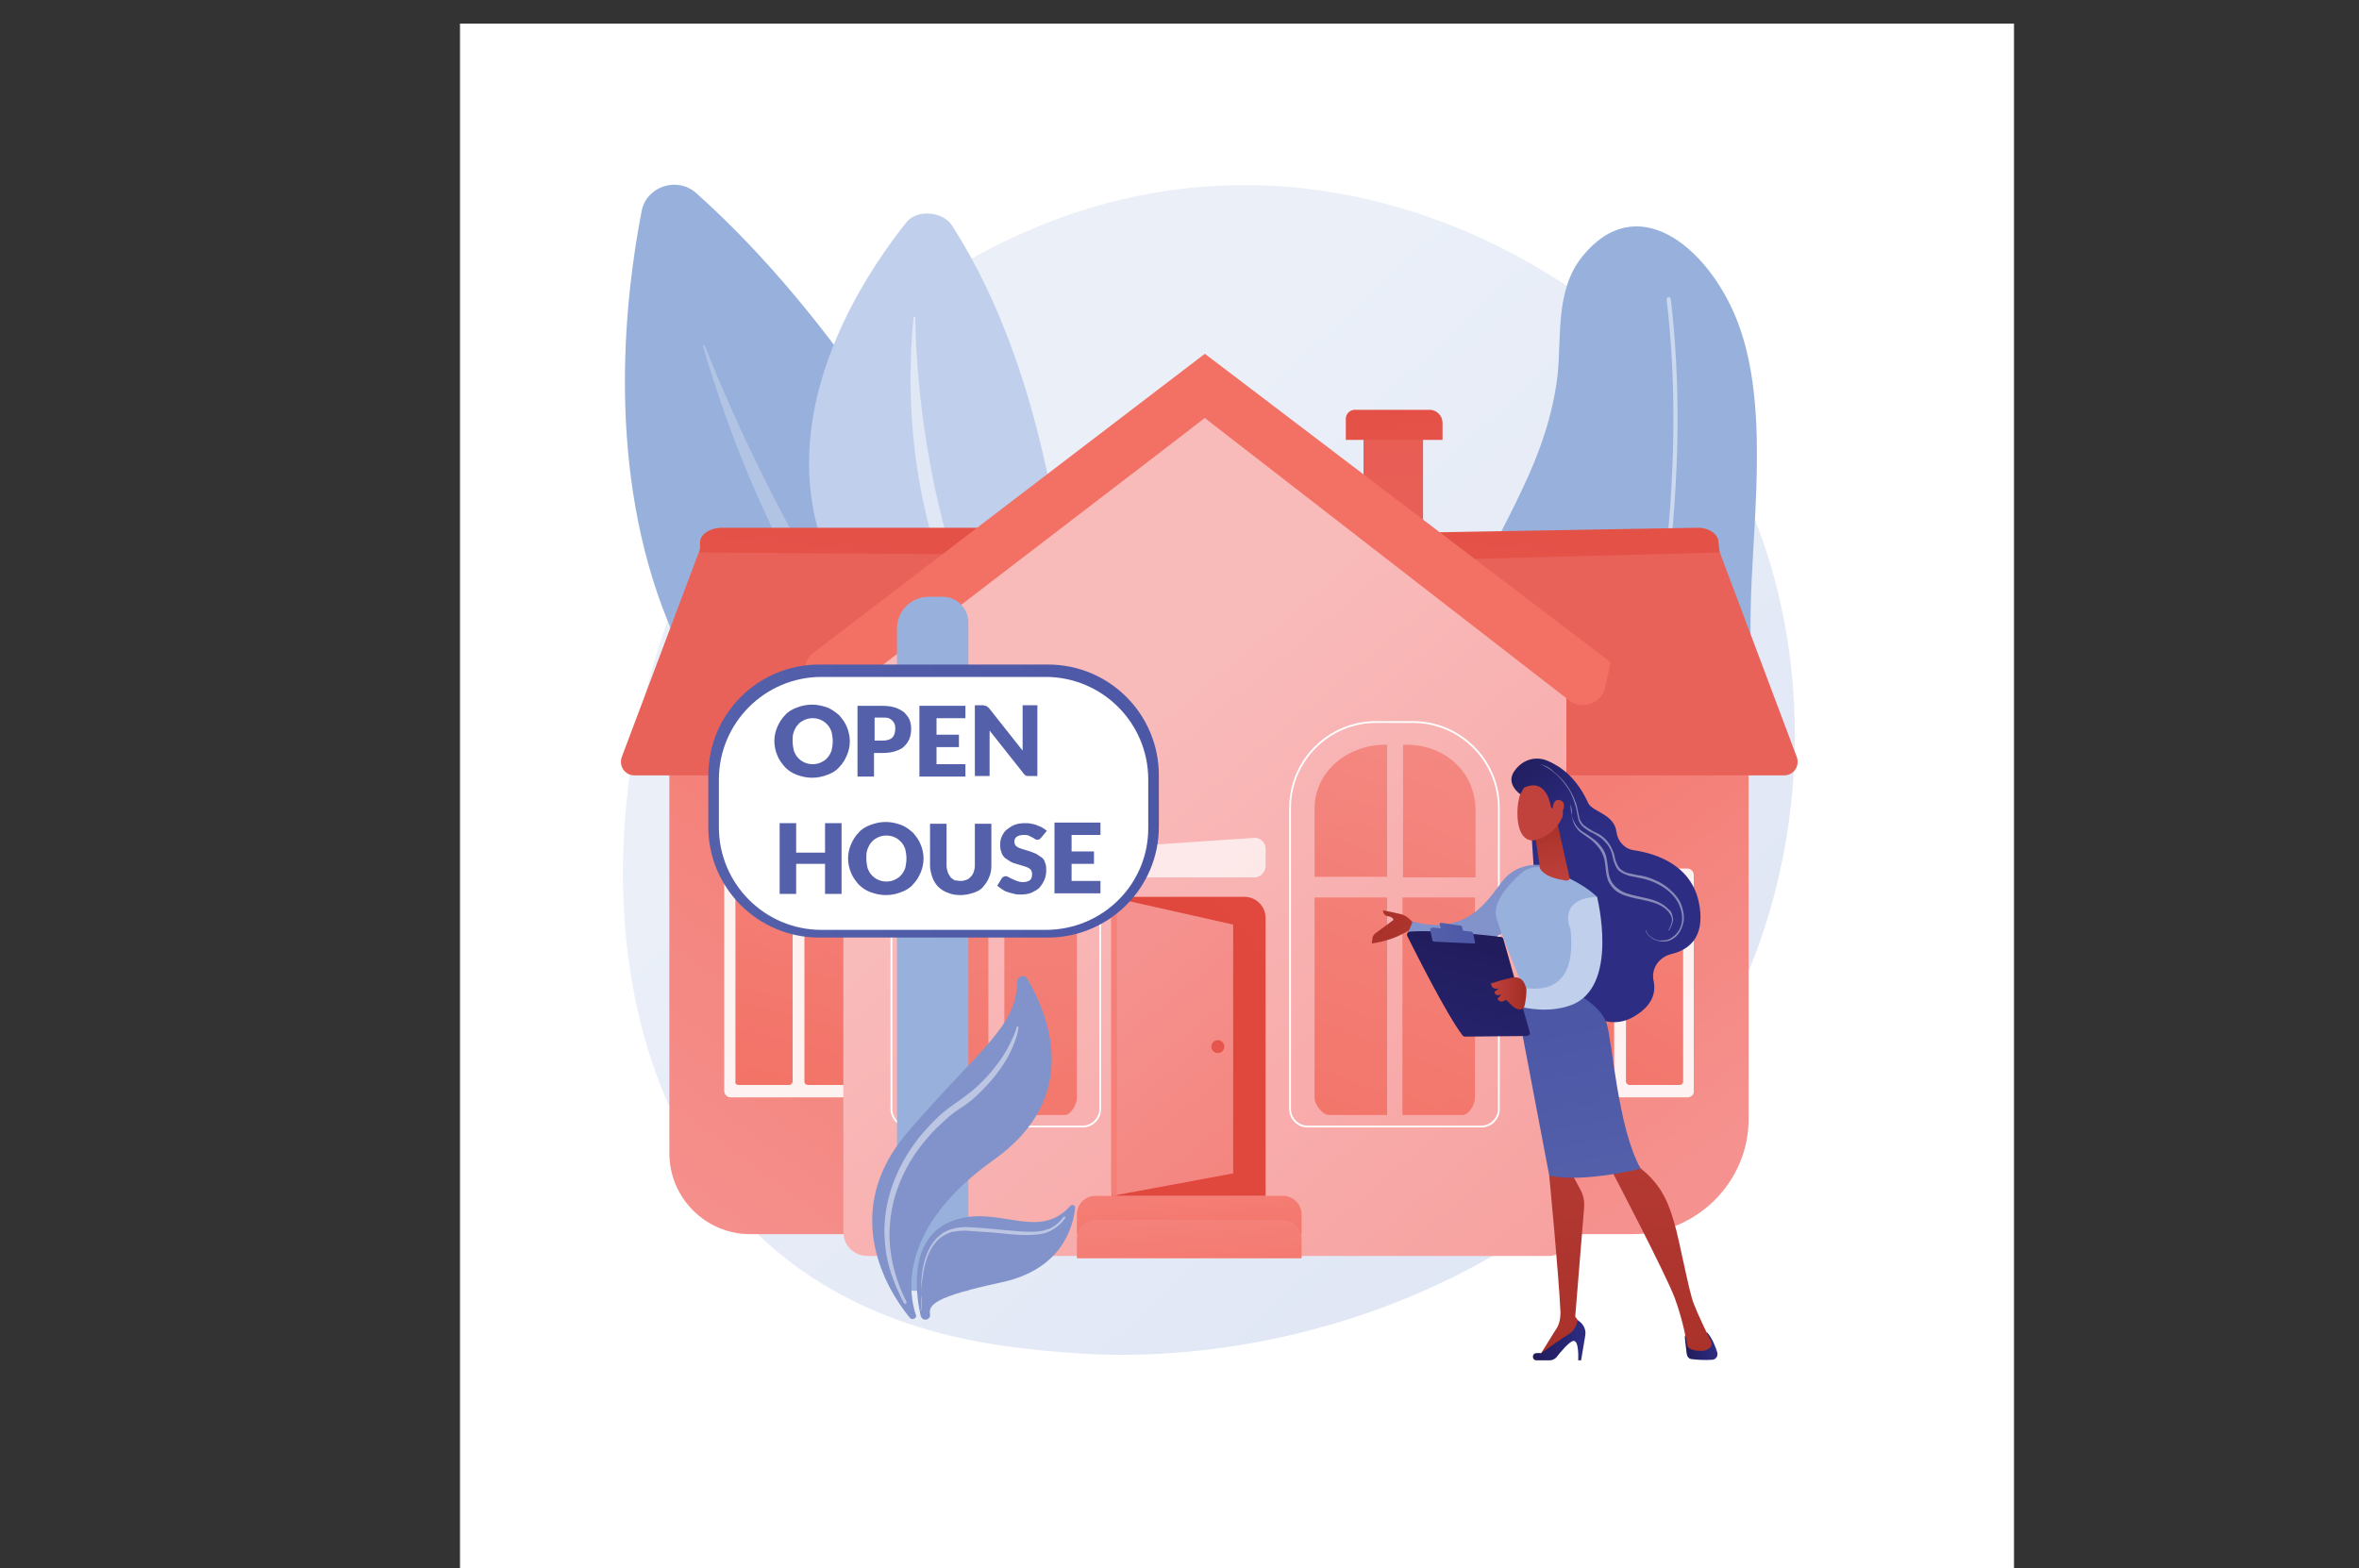
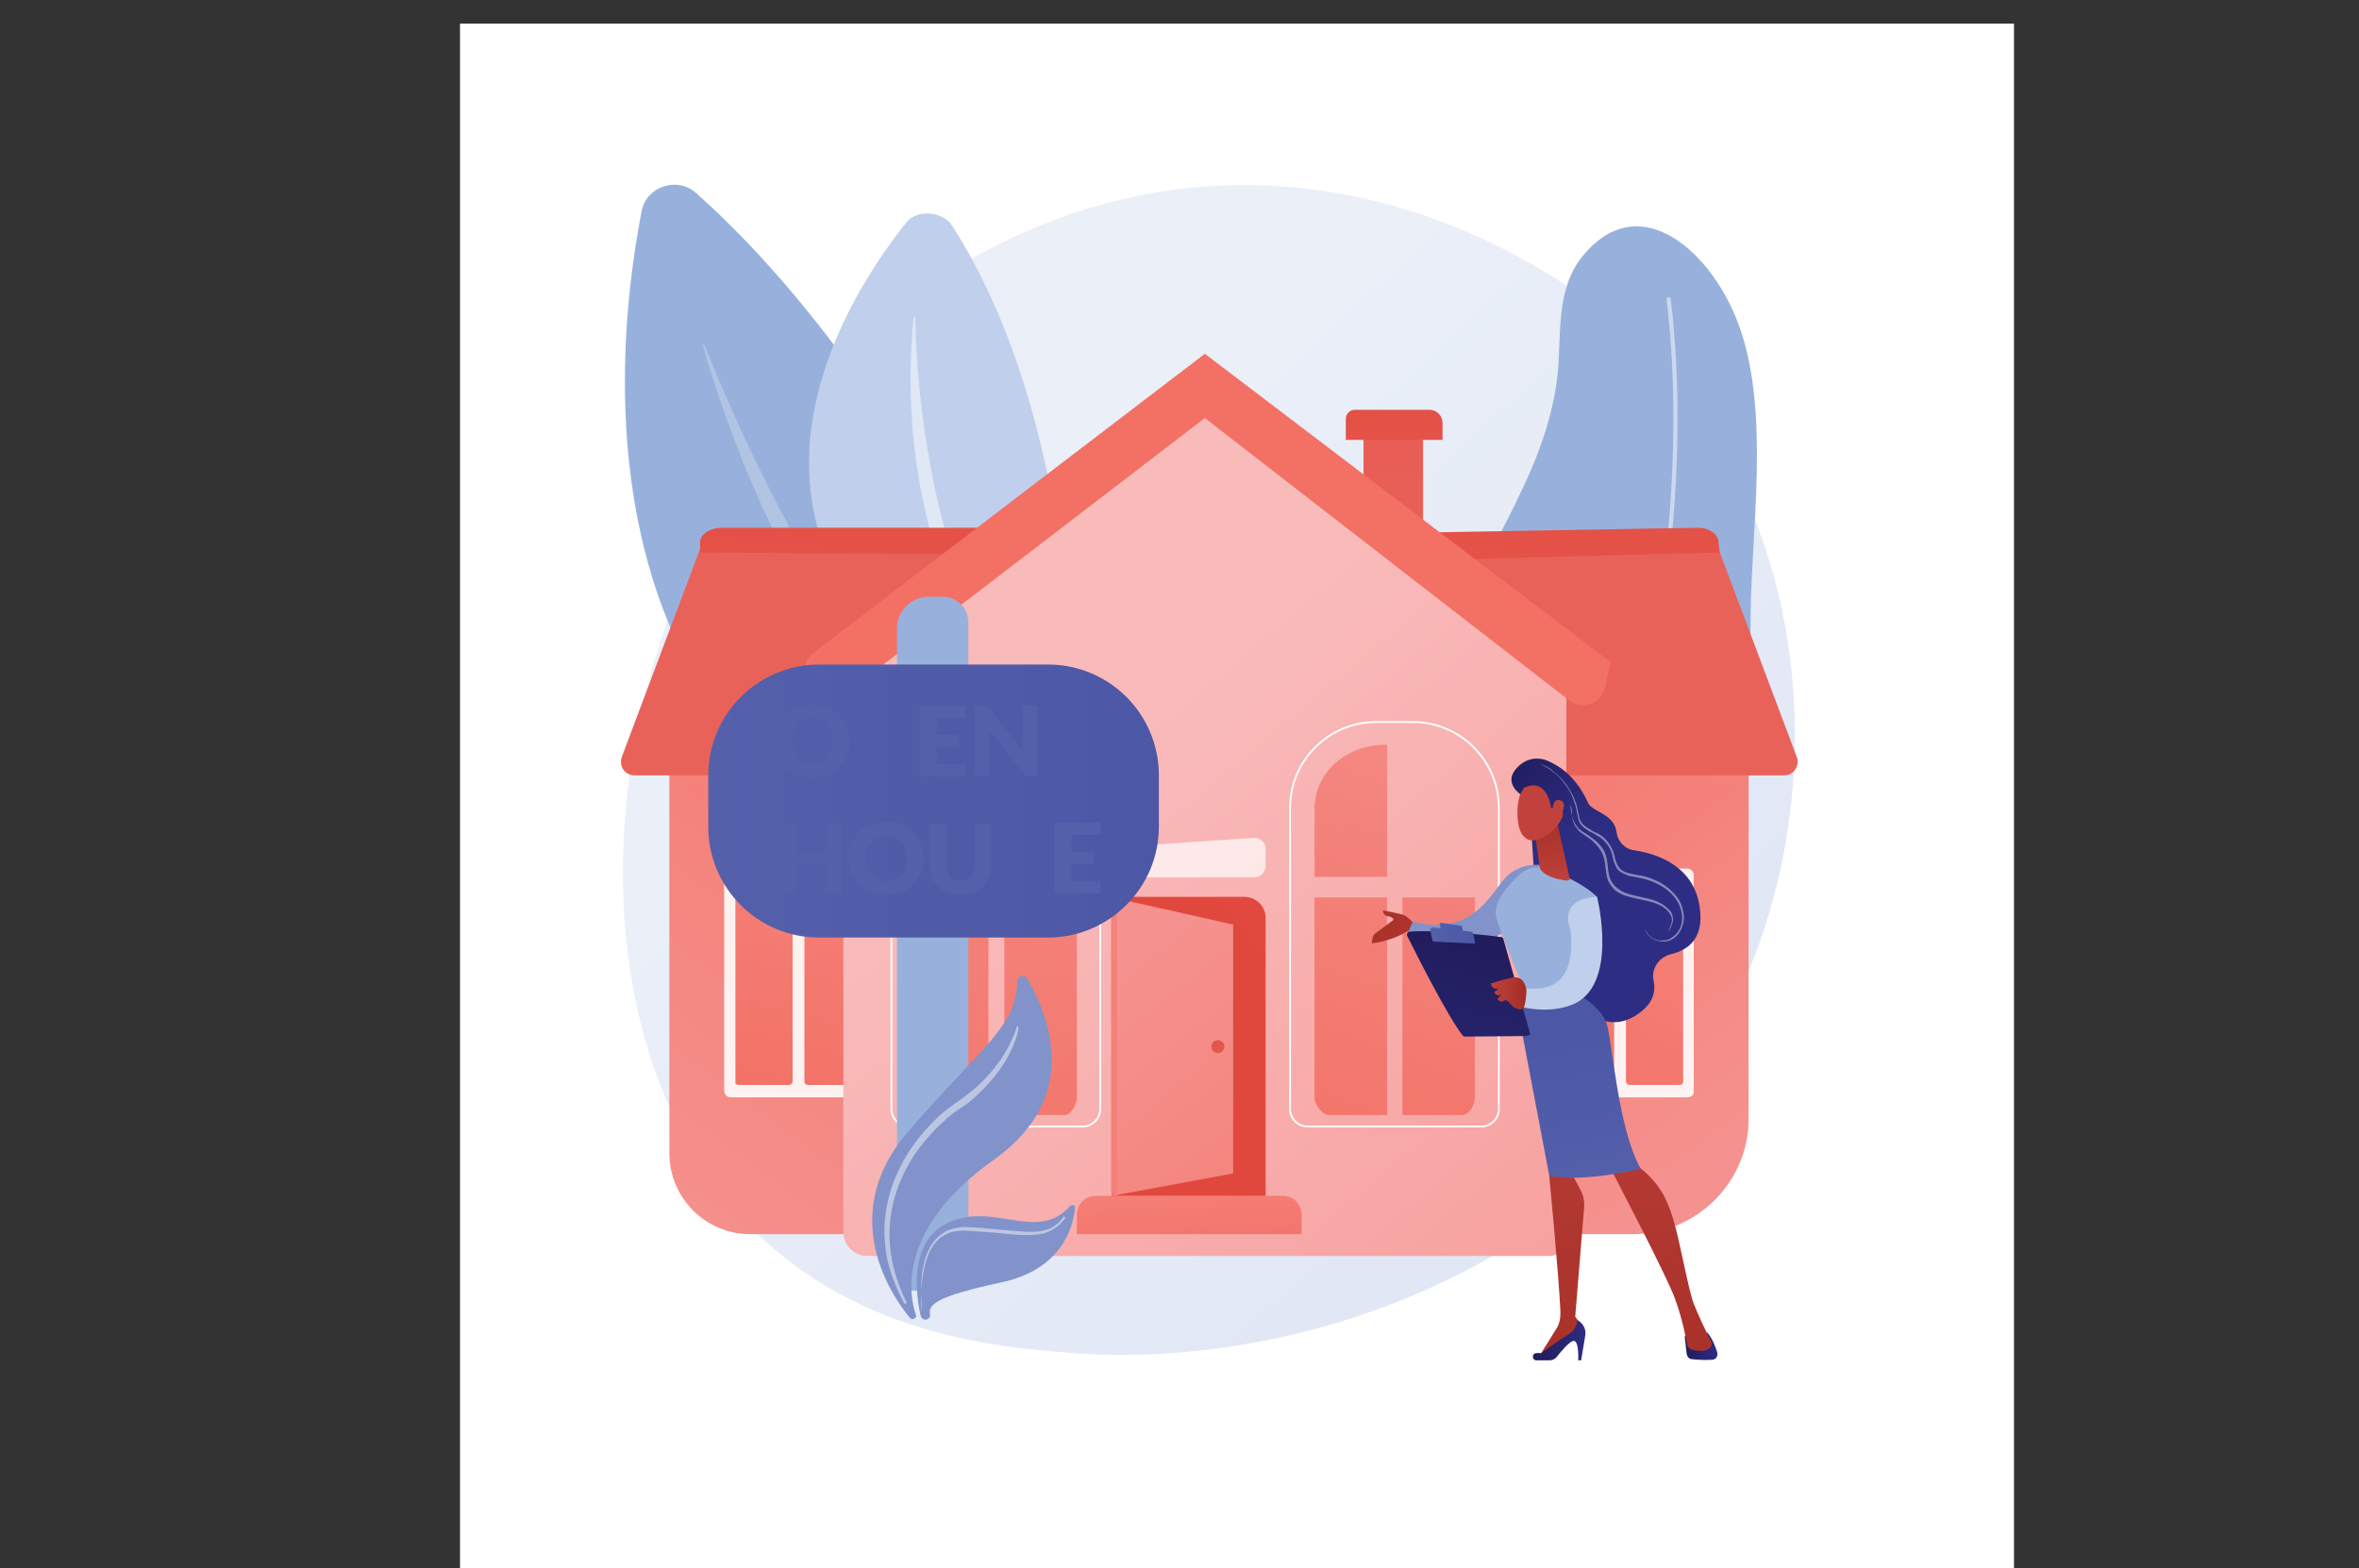
<svg xmlns="http://www.w3.org/2000/svg" version="1.1" id="Calque_1" x="0px" y="0px" viewBox="0 0 400 266" style="enable-background:new 0 0 400 266;" xml:space="preserve">
  <rect x="0" y="0" width="400" height="266" fill="#333333" stroke="none" />
  <style type="text/css">
	.st0{fill:#FFFFFF;}
	.st1{fill:url(#SVGID_1_);}
	.st2{fill:#98B1DC;}
	.st3{opacity:0.5;fill:#FFFFFF;}
	.st4{opacity:0.24;fill:#FFFFFF;}
	.st5{fill:#C0CFEB;}
	.st6{fill:url(#SVGID_00000057849565089512199870000003627243375369163190_);}
	.st7{fill:url(#SVGID_00000051379722139953451060000004633332016384715666_);}
	.st8{fill:url(#SVGID_00000047024784863761589100000008311954251762323848_);}
	.st9{opacity:0.89;}
	.st10{fill:url(#SVGID_00000111160520390464614890000002109020986717126542_);}
	.st11{fill:url(#SVGID_00000041292533621946088230000017928311701301687455_);}
	.st12{fill:url(#SVGID_00000156559726595202296190000005110407983315759027_);}
	.st13{fill:url(#SVGID_00000083785723659302129980000003588088264083369354_);}
	.st14{fill:url(#SVGID_00000086693543971320165560000015637281537995767197_);}
	.st15{fill:url(#SVGID_00000160890690829779546030000000204498339257274262_);}
	.st16{fill:url(#SVGID_00000068645992046941757790000005323839333878419891_);}
	.st17{fill:url(#SVGID_00000183217749455330258080000005985161163549078406_);}
	.st18{fill:url(#SVGID_00000055670085614857934290000001428026687518188187_);}
	.st19{fill:url(#SVGID_00000121963584959816418510000012316938358806085309_);}
	.st20{fill:url(#SVGID_00000000192294449845042850000017669208583553012671_);}
	.st21{opacity:0.7;fill:#FFFFFF;}
	.st22{opacity:0.9;fill:url(#SVGID_00000029013994139944690440000007802599744263448721_);}
	.st23{opacity:0.9;fill:url(#SVGID_00000107551737832254674590000012454761599815210649_);}
	.st24{opacity:0.9;fill:url(#SVGID_00000066500197380088200070000002832807599929103016_);}
	.st25{opacity:0.9;fill:url(#SVGID_00000160151419983488620400000006091085918109360796_);}
	.st26{opacity:0.9;fill:url(#SVGID_00000001649266335827887740000002956828631168546182_);}
	.st27{opacity:0.9;fill:url(#SVGID_00000127037738917553207300000014539111674626583463_);}
	.st28{opacity:0.9;fill:url(#SVGID_00000057109198674830002530000002774182764123448510_);}
	.st29{opacity:0.9;fill:url(#SVGID_00000144336231158258018920000000711869926972928672_);}
	.st30{fill:url(#SVGID_00000011003976389283072680000003289375942585556102_);}
	.st31{fill:url(#SVGID_00000036233587577328345110000005115533033284971166_);}
	.st32{fill:url(#SVGID_00000033370632979510578910000017341273039885719962_);}
	.st33{fill:url(#SVGID_00000079487303866186581400000015484059463340749188_);}
	.st34{fill:url(#SVGID_00000034077907651777456900000011140036654204699067_);}
	.st35{fill:url(#SVGID_00000035510679192401138450000006825291312844278955_);}
	.st36{fill:url(#SVGID_00000094609369229322422990000015712863625931547071_);}
	.st37{fill:#8193CA;}
	.st38{opacity:0.47;fill:#FFFFFF;}
	.st39{fill:url(#SVGID_00000088107156575594479670000006444936287833028253_);}
	.st40{fill:url(#SVGID_00000037659805661977598100000013272349028039585172_);}
	.st41{fill:url(#SVGID_00000023994292777207780860000008511376022960943038_);}
	.st42{fill:url(#SVGID_00000013903556398060225490000008026769598608058548_);}
	.st43{fill:url(#SVGID_00000019650876519374772670000009996049653437010832_);}
	.st44{fill:url(#SVGID_00000023986377916703326750000015010499083218932155_);}
	.st45{fill:url(#SVGID_00000183953066752097257580000005916815280978725766_);}
	.st46{fill:url(#SVGID_00000029039162931408275230000006150162022053858982_);}
	.st47{fill:url(#SVGID_00000129171626140913936870000007985259449457342633_);}
	.st48{fill:url(#SVGID_00000034788238315529275020000017318219810373777295_);}
	.st49{fill:url(#SVGID_00000142151479933558097320000014458453671629483163_);}
	.st50{fill:url(#SVGID_00000064346962567477043070000016661726089881608363_);}
	.st51{fill:url(#SVGID_00000047782339919188011120000010476558245250101418_);}
	.st52{fill:url(#SVGID_00000013883449472074188970000004217603245334077341_);}
	.st53{fill:url(#SVGID_00000096027079986400423090000013383064793044195766_);}
	.st54{fill:url(#SVGID_00000173153746017918781720000017548792278890142645_);}
	.st55{fill:url(#SVGID_00000147905386912524650680000000831245250291792045_);}
	.st56{fill:url(#SVGID_00000173131082035882493030000007083769729925924787_);}
	.st57{fill:url(#SVGID_00000048480554534266531890000012912779699029653438_);}
	.st58{fill:url(#SVGID_00000017497323163988283550000003074694386693228955_);}
	.st59{opacity:0.44;fill:#FFFFFF;}
	.st60{fill:url(#SVGID_00000119101100577448882570000009509035403501209232_);}
	.st61{fill:url(#SVGID_00000000918794935824431190000006063441383229492901_);}
	.st62{fill:url(#SVGID_00000060718236677980237870000005270113005643246733_);}
	.st63{fill:url(#SVGID_00000103950186776249158190000000011493633729588621_);}
</style>
  <g>
    <g>
      <rect x="78" y="4" class="st0" width="263.5" height="263.5" />
    </g>
  </g>
  <g>
    <linearGradient id="SVGID_1_" gradientUnits="userSpaceOnUse" x1="316.164" y1="255.823" x2="170.042" y2="98.104">
      <stop offset="0" style="stop-color:#DBE2F3" />
      <stop offset="1" style="stop-color:#EAEFF8" />
    </linearGradient>
    <path class="st1" d="M296,165.9c-20.1,46.8-73.3,66.9-114.9,63.5c-11.4-0.9-34.2-2.8-52.1-19.6c-34.3-32.3-29-99.7,3.8-139.5   c4.2-5.1,33.5-39.4,79.1-38.9c33.4,0.3,56.8,19.1,59.7,21.4c3.6,3,11.5,10,18.7,21.1C307.1,100.1,308.6,136.6,296,165.9z" />
    <g>
      <g>
        <path class="st2" d="M243.6,118.4c1.4-12,9.2-24,14.6-35.6c2.9-6.1,5.1-12.4,5.9-19.1c0.7-6.7-0.4-14.5,4.2-20.2     c9.2-11.4,20.9-1.8,25.9,10c5.8,13.7,3.2,32.8,2.7,47.9c-0.3,9.1,0.4,18.7-1,27.7c-2.2,14.9-8.2,24.1-17,29     c-8.4,4.7-18.9,3.3-25.7-3.5C246.8,148.6,241.3,137.7,243.6,118.4z" />
        <path class="st3" d="M259.7,179.9c0.1,0,0.2-0.1,0.2-0.2c2.7-5.7,9.1-21.7,14.5-41c3.9-14.2,6.7-28.1,8.4-41.4     c2-16.6,2.2-32.3,0.5-46.6c0-0.2-0.2-0.3-0.4-0.3c-0.2,0-0.3,0.2-0.3,0.4c1.7,14.2,1.5,29.9-0.5,46.5     c-1.6,13.3-4.4,27.2-8.4,41.3c-5.3,19.3-11.8,35.2-14.4,40.9c-0.1,0.2,0,0.4,0.2,0.4C259.6,179.9,259.6,179.9,259.7,179.9z" />
      </g>
    </g>
    <g>
      <g>
        <path class="st2" d="M192.8,157.1c0,0-27.8-82.5-74.8-124.4c-3.2-2.8-8.4-1.1-9.2,3.1C103.4,63.5,95.5,146.7,192.8,157.1z" />
        <path class="st4" d="M183.6,152.5c0.2,0.2,0,0.5-0.3,0.4c-9.4-5.5-46.3-33.3-64.1-94.2c-0.1-0.2,0.2-0.3,0.3-0.1     C125,72.6,147,124,183.6,152.5z" />
      </g>
      <g>
        <path class="st5" d="M182.1,130.1c0,0,2.6-55.6-20.7-91.9c-1.6-2.4-6-2.7-7.7-0.5C141.7,52.7,112.2,99.9,182.1,130.1z" />
        <path class="st3" d="M176.5,125.1c0.1,0.2-0.2,0.3-0.3,0.2c-5.5-5.5-25.2-31.1-21.3-71.5c0-0.1,0.3-0.1,0.3,0     C155.3,63.4,157.2,99.2,176.5,125.1z" />
      </g>
    </g>
    <g>
      <g>
        <linearGradient id="SVGID_00000168816578703373717640000005950254187555805569_" gradientUnits="userSpaceOnUse" x1="294.479" y1="194.568" x2="231.943" y2="107.244">
          <stop offset="0" style="stop-color:#F5928F" />
          <stop offset="1" style="stop-color:#F37064" />
        </linearGradient>
        <path style="fill:url(#SVGID_00000168816578703373717640000005950254187555805569_);" d="M276.8,209.3h-24.4v-85.1h44.1v65.4     C296.6,200.4,287.7,209.3,276.8,209.3z" />
        <linearGradient id="SVGID_00000110459461665920919060000016508500513662291886_" gradientUnits="userSpaceOnUse" x1="360.227" y1="44.489" x2="327.465" y2="69.691">
          <stop offset="0" style="stop-color:#E1483D" />
          <stop offset="1" style="stop-color:#E9625A" />
        </linearGradient>
        <path style="fill:url(#SVGID_00000110459461665920919060000016508500513662291886_);" d="M302.5,131.5h-52.1l-9.5-38.4h50.5     l13.2,35.1C305.3,129.8,304.2,131.5,302.5,131.5z" />
        <linearGradient id="SVGID_00000066474552093487766240000002330103213035274115_" gradientUnits="userSpaceOnUse" x1="271.967" y1="8.264" x2="249.802" y2="242.104">
          <stop offset="0" style="stop-color:#E1483D" />
          <stop offset="1" style="stop-color:#E9625A" />
        </linearGradient>
        <path style="fill:url(#SVGID_00000066474552093487766240000002330103213035274115_);" d="M291.6,93.7l-53.7,1.4l-1.4-4.7     l51.4-0.9c1.9,0,3.5,1.1,3.5,2.5L291.6,93.7z" />
        <g class="st9">
          <path class="st0" d="M286.1,186.1h-23c-0.6,0-1.1-0.5-1.1-1.1v-36.6c0-0.6,0.5-1.1,1.1-1.1h23c0.6,0,1.1,0.5,1.1,1.1V185      C287.3,185.6,286.8,186.1,286.1,186.1z" />
          <g>
            <linearGradient id="SVGID_00000109012901733285905640000000590869142157132429_" gradientUnits="userSpaceOnUse" x1="304.946" y1="107.865" x2="257.519" y2="185.028">
              <stop offset="0" style="stop-color:#F5928F" />
              <stop offset="1" style="stop-color:#F37064" />
            </linearGradient>
            <path style="fill:url(#SVGID_00000109012901733285905640000000590869142157132429_);" d="M273.1,184h-8.5       c-0.3,0-0.6-0.3-0.6-0.6V150c0-0.3,0.3-0.6,0.6-0.6h8.5c0.3,0,0.6,0.3,0.6,0.6v33.4C273.7,183.8,273.4,184,273.1,184z" />
            <linearGradient id="SVGID_00000036247104261290741030000015669649071331264902_" gradientUnits="userSpaceOnUse" x1="313.507" y1="113.053" x2="266.08" y2="190.217">
              <stop offset="0" style="stop-color:#F5928F" />
              <stop offset="1" style="stop-color:#F37064" />
            </linearGradient>
            <path style="fill:url(#SVGID_00000036247104261290741030000015669649071331264902_);" d="M284.8,184h-8.5       c-0.3,0-0.6-0.3-0.6-0.6V150c0-0.3,0.3-0.6,0.6-0.6h8.5c0.3,0,0.6,0.3,0.6,0.6v33.4C285.4,183.8,285.1,184,284.8,184z" />
          </g>
        </g>
      </g>
      <g>
        <linearGradient id="SVGID_00000139999116161579817220000015606870959201969812_" gradientUnits="userSpaceOnUse" x1="103.226" y1="209.995" x2="193.232" y2="89.443">
          <stop offset="0" style="stop-color:#F5928F" />
          <stop offset="1" style="stop-color:#F37064" />
        </linearGradient>
        <path style="fill:url(#SVGID_00000139999116161579817220000015606870959201969812_);" d="M127.2,209.3h30.4v-85.1h-44.1v71.4     C113.5,203.1,119.6,209.3,127.2,209.3z" />
        <linearGradient id="SVGID_00000080909104636394541460000001005572222997376897_" gradientUnits="userSpaceOnUse" x1="152.38" y1="50.017" x2="146.619" y2="73.779">
          <stop offset="0" style="stop-color:#E1483D" />
          <stop offset="1" style="stop-color:#E9625A" />
        </linearGradient>
        <path style="fill:url(#SVGID_00000080909104636394541460000001005572222997376897_);" d="M107.6,131.5h52.1l10.1-38.4h-51.1     l-13.2,35.1C104.8,129.8,105.9,131.5,107.6,131.5z" />
        <linearGradient id="SVGID_00000039126686092334204990000003372993982480651685_" gradientUnits="userSpaceOnUse" x1="158.446" y1="-22.844" x2="128.243" y2="295.793">
          <stop offset="0" style="stop-color:#E1483D" />
          <stop offset="1" style="stop-color:#E9625A" />
        </linearGradient>
        <path style="fill:url(#SVGID_00000039126686092334204990000003372993982480651685_);" d="M118.7,93.7l57.5,0.4l0.2-4.6l-53.9,0     c-2.1,0-3.8,1.1-3.8,2.5V93.7z" />
        <g class="st9">
          <path class="st0" d="M123.9,186.1h23c0.6,0,1.1-0.5,1.1-1.1v-36.6c0-0.6-0.5-1.1-1.1-1.1h-23c-0.6,0-1.1,0.5-1.1,1.1V185      C122.8,185.6,123.3,186.1,123.9,186.1z" />
          <g>
            <linearGradient id="SVGID_00000052073626775952580710000008299526487416419722_" gradientUnits="userSpaceOnUse" x1="157.09" y1="100.531" x2="137.043" y2="184.5">
              <stop offset="0" style="stop-color:#F5928F" />
              <stop offset="1" style="stop-color:#F37064" />
            </linearGradient>
            <path style="fill:url(#SVGID_00000052073626775952580710000008299526487416419722_);" d="M137,184h8.5c0.3,0,0.6-0.3,0.6-0.6       V150c0-0.3-0.3-0.6-0.6-0.6H137c-0.3,0-0.6,0.3-0.6,0.6v33.4C136.4,183.8,136.7,184,137,184z" />
            <linearGradient id="SVGID_00000020357417710723130790000004812428976227876796_" gradientUnits="userSpaceOnUse" x1="145.969" y1="97.891" x2="125.922" y2="181.861">
              <stop offset="0" style="stop-color:#F5928F" />
              <stop offset="1" style="stop-color:#F37064" />
            </linearGradient>
            <path style="fill:url(#SVGID_00000020357417710723130790000004812428976227876796_);" d="M125.3,184h8.5c0.3,0,0.6-0.3,0.6-0.6       V150c0-0.3-0.3-0.6-0.6-0.6h-8.5c-0.3,0-0.6,0.3-0.6,0.6v33.4C124.6,183.8,124.9,184,125.3,184z" />
          </g>
        </g>
      </g>
      <linearGradient id="SVGID_00000178202199343577154150000017714067166887691394_" gradientUnits="userSpaceOnUse" x1="179.819" y1="134.203" x2="301.537" y2="278.567">
        <stop offset="0" style="stop-color:#F9BABA" />
        <stop offset="1" style="stop-color:#F5928F" />
      </linearGradient>
      <path style="fill:url(#SVGID_00000178202199343577154150000017714067166887691394_);" d="M204.3,70.9c0,0-59.8,45.2-61.3,45.2    v92.8c0,2.3,1.8,4.1,4.1,4.1h115.6c1.6,0,2.9-1.3,2.9-2.9v-94L204.3,70.9z" />
      <g>
        <linearGradient id="SVGID_00000049201238262129042650000004760012345575206538_" gradientUnits="userSpaceOnUse" x1="199.895" y1="183.031" x2="202.136" y2="216.084">
          <stop offset="0" style="stop-color:#F5928F" />
          <stop offset="1" style="stop-color:#F37064" />
        </linearGradient>
        <path style="fill:url(#SVGID_00000049201238262129042650000004760012345575206538_);" d="M220.6,209.3h-38V206     c0-1.8,1.4-3.2,3.2-3.2h31.7c1.8,0,3.2,1.4,3.2,3.2V209.3z" />
        <linearGradient id="SVGID_00000140711525226717955520000011835629853252343990_" gradientUnits="userSpaceOnUse" x1="200.164" y1="191.102" x2="202.405" y2="224.155">
          <stop offset="0" style="stop-color:#F5928F" />
          <stop offset="1" style="stop-color:#F37064" />
        </linearGradient>
-         <path style="fill:url(#SVGID_00000140711525226717955520000011835629853252343990_);" d="M220.6,213.4h-38v-3.3     c0-1.8,1.4-3.2,3.2-3.2h31.7c1.8,0,3.2,1.4,3.2,3.2V213.4z" />
        <linearGradient id="SVGID_00000106864658838517427830000001950636678377836954_" gradientUnits="userSpaceOnUse" x1="215.141" y1="166.286" x2="326.042" y2="66.662">
          <stop offset="0" style="stop-color:#E1483D" />
          <stop offset="1" style="stop-color:#E9625A" />
        </linearGradient>
        <path style="fill:url(#SVGID_00000106864658838517427830000001950636678377836954_);" d="M214.5,202.8h-26v-47.1     c0-2,1.6-3.6,3.6-3.6H211c2,0,3.6,1.6,3.6,3.6V202.8z" />
        <path class="st21" d="M212.7,148.8h-22.3c-1,0-1.8-0.8-1.8-1.8v-1.6c0-1,0.7-1.8,1.7-1.8l22.3-1.5c1.1-0.1,2,0.8,2,1.8v3.1     C214.5,148,213.7,148.8,212.7,148.8z" />
        <g>
          <linearGradient id="SVGID_00000039828433520978023690000011292442701586253241_" gradientUnits="userSpaceOnUse" x1="254.244" y1="76.838" x2="212.838" y2="183.804">
            <stop offset="0" style="stop-color:#F5928F" />
            <stop offset="1" style="stop-color:#F37064" />
          </linearGradient>
          <path style="opacity:0.9;fill:url(#SVGID_00000039828433520978023690000011292442701586253241_);" d="M235.1,126.3h-0.2      c-6.4,0-12,4.5-12,10.9v11.5h12.3V126.3z" />
          <linearGradient id="SVGID_00000114771775509111500710000013739712480639900058_" gradientUnits="userSpaceOnUse" x1="263.872" y1="80.566" x2="222.466" y2="187.531">
            <stop offset="0" style="stop-color:#F5928F" />
            <stop offset="1" style="stop-color:#F37064" />
          </linearGradient>
          <path style="opacity:0.9;fill:url(#SVGID_00000114771775509111500710000013739712480639900058_);" d="M222.9,152.2v34      c0,1.1,1.3,2.9,2.5,2.9h9.8v-36.9H222.9z" />
          <linearGradient id="SVGID_00000050632575703092025840000009736205307938252443_" gradientUnits="userSpaceOnUse" x1="265.772" y1="81.301" x2="224.366" y2="188.267">
            <stop offset="0" style="stop-color:#F5928F" />
            <stop offset="1" style="stop-color:#F37064" />
          </linearGradient>
-           <path style="opacity:0.9;fill:url(#SVGID_00000050632575703092025840000009736205307938252443_);" d="M238.5,126.3h-0.6v22.5      h12.3v-11.5C250.1,130.8,244.9,126.3,238.5,126.3z" />
          <linearGradient id="SVGID_00000160173421181375883690000018341740145676751495_" gradientUnits="userSpaceOnUse" x1="276.508" y1="85.457" x2="235.102" y2="192.423">
            <stop offset="0" style="stop-color:#F5928F" />
            <stop offset="1" style="stop-color:#F37064" />
          </linearGradient>
          <path style="opacity:0.9;fill:url(#SVGID_00000160173421181375883690000018341740145676751495_);" d="M237.9,189.1H248      c1.1,0,2.1-1.8,2.1-2.9v-34h-12.3V189.1z" />
        </g>
        <g>
          <linearGradient id="SVGID_00000001647971403824045990000012708717352170514617_" gradientUnits="userSpaceOnUse" x1="162.723" y1="68.07" x2="160.516" y2="196.966">
            <stop offset="0" style="stop-color:#F5928F" />
            <stop offset="1" style="stop-color:#F37064" />
          </linearGradient>
          <path style="opacity:0.9;fill:url(#SVGID_00000001647971403824045990000012708717352170514617_);" d="M167.6,126.3h-0.2      c-6.4,0-12,4.5-12,10.9v11.5h12.3V126.3z" />
          <linearGradient id="SVGID_00000072964718165904383050000011725751815946880641_" gradientUnits="userSpaceOnUse" x1="163.196" y1="68.078" x2="160.989" y2="196.974">
            <stop offset="0" style="stop-color:#F5928F" />
            <stop offset="1" style="stop-color:#F37064" />
          </linearGradient>
          <path style="opacity:0.9;fill:url(#SVGID_00000072964718165904383050000011725751815946880641_);" d="M155.3,152.2v34      c0,1.1,1.3,2.9,2.5,2.9h9.8v-36.9H155.3z" />
          <linearGradient id="SVGID_00000140697819182623810390000007975365714596364721_" gradientUnits="userSpaceOnUse" x1="177.62" y1="68.325" x2="175.412" y2="197.221">
            <stop offset="0" style="stop-color:#F5928F" />
            <stop offset="1" style="stop-color:#F37064" />
          </linearGradient>
          <path style="opacity:0.9;fill:url(#SVGID_00000140697819182623810390000007975365714596364721_);" d="M170.9,126.3h-0.6v22.5      h12.3v-11.5C182.6,130.8,177.3,126.3,170.9,126.3z" />
          <linearGradient id="SVGID_00000061452710695669215000000005509413460233041587_" gradientUnits="userSpaceOnUse" x1="178.161" y1="68.334" x2="175.954" y2="197.23">
            <stop offset="0" style="stop-color:#F5928F" />
            <stop offset="1" style="stop-color:#F37064" />
          </linearGradient>
          <path style="opacity:0.9;fill:url(#SVGID_00000061452710695669215000000005509413460233041587_);" d="M170.3,189.1h10.2      c1.1,0,2.1-1.8,2.1-2.9v-34h-12.3V189.1z" />
        </g>
        <linearGradient id="SVGID_00000133511590369824608580000007773545253543154305_" gradientUnits="userSpaceOnUse" x1="186.222" y1="164.046" x2="256.471" y2="251.486">
          <stop offset="0" style="stop-color:#F5928F" />
          <stop offset="1" style="stop-color:#F37064" />
        </linearGradient>
        <polygon style="fill:url(#SVGID_00000133511590369824608580000007773545253543154305_);" points="209.1,199 188.6,202.8      188.6,152.2 209.1,156.8    " />
        <path class="st0" d="M251.2,191.2h-29.5c-1.7,0-3.1-1.4-3.1-3.1V137c0-8.1,6.6-14.7,14.7-14.7h6.3c8.1,0,14.7,6.6,14.7,14.7v51.1     C254.3,189.8,252.9,191.2,251.2,191.2z M233.3,122.6c-7.9,0-14.4,6.5-14.4,14.4v51.1c0,1.5,1.3,2.8,2.8,2.8h29.5     c1.5,0,2.8-1.3,2.8-2.8V137c0-7.9-6.5-14.4-14.4-14.4H233.3z" />
        <path class="st0" d="M183.6,191.2h-29.5c-1.7,0-3.1-1.4-3.1-3.1V137c0-8.1,6.6-14.7,14.7-14.7h6.3c8.1,0,14.7,6.6,14.7,14.7v51.1     C186.7,189.8,185.3,191.2,183.6,191.2z M165.7,122.6c-7.9,0-14.4,6.5-14.4,14.4v51.1c0,1.5,1.3,2.8,2.8,2.8h29.5     c1.5,0,2.8-1.3,2.8-2.8V137c0-7.9-6.5-14.4-14.4-14.4H165.7z" />
        <linearGradient id="SVGID_00000178162753486451873950000003297827264368954000_" gradientUnits="userSpaceOnUse" x1="302.371" y1="-224.889" x2="82.805" y2="554.794">
          <stop offset="0" style="stop-color:#F5928F" />
          <stop offset="1" style="stop-color:#F37064" />
        </linearGradient>
        <path style="fill:url(#SVGID_00000178162753486451873950000003297827264368954000_);" d="M189.5,202.8h-0.2     c-0.5,0-0.9-0.4-0.9-0.9v-49c0-0.4,0.3-0.7,0.7-0.7h0.3V202.8z" />
        <linearGradient id="SVGID_00000021821973055142842510000007521037530233079181_" gradientUnits="userSpaceOnUse" x1="211.65" y1="159.314" x2="201.725" y2="194.558">
          <stop offset="0" style="stop-color:#E1483D" />
          <stop offset="1" style="stop-color:#E9625A" />
        </linearGradient>
        <circle style="fill:url(#SVGID_00000021821973055142842510000007521037530233079181_);" cx="206.5" cy="177.5" r="1.1" />
      </g>
      <g>
        <linearGradient id="SVGID_00000106113472037010386220000012633426553100091782_" gradientUnits="userSpaceOnUse" x1="229.413" y1="-86.703" x2="237.314" y2="106.861">
          <stop offset="0" style="stop-color:#E1483D" />
          <stop offset="1" style="stop-color:#E9625A" />
        </linearGradient>
        <rect x="231.2" y="71.9" style="fill:url(#SVGID_00000106113472037010386220000012633426553100091782_);" width="10.1" height="16.5" />
        <linearGradient id="SVGID_00000006683993831071001220000008999798169143675316_" gradientUnits="userSpaceOnUse" x1="235.463" y1="49.161" x2="238.115" y2="114.13">
          <stop offset="0" style="stop-color:#E1483D" />
          <stop offset="1" style="stop-color:#E9625A" />
        </linearGradient>
        <path style="fill:url(#SVGID_00000006683993831071001220000008999798169143675316_);" d="M244.6,74.6h-16.4V71     c0-0.8,0.7-1.5,1.5-1.5h12.7c1.2,0,2.2,1,2.2,2.2V74.6z" />
        <linearGradient id="SVGID_00000161614262216747442260000006251214363891770792_" gradientUnits="userSpaceOnUse" x1="239.638" y1="431.601" x2="218.04" y2="234.334">
          <stop offset="0" style="stop-color:#F5928F" />
          <stop offset="1" style="stop-color:#F37064" />
        </linearGradient>
        <path style="fill:url(#SVGID_00000161614262216747442260000006251214363891770792_);" d="M139.2,120.8l65.1-49.9l61.8,47.9     c2.2,1.7,5.5,0.5,6.1-2.3l0.9-4.2L204.3,60l-66.5,50.8c-1.2,0.9-1.6,2.5-1.1,3.9L139.2,120.8z" />
      </g>
    </g>
    <g>
      <path class="st2" d="M164.2,218.9h-12.1V106.6c0-3,2.4-5.4,5.4-5.4h2.3c2.5,0,4.4,2,4.4,4.4V218.9z" />
      <linearGradient id="SVGID_00000155147359924805785400000015500451599776850853_" gradientUnits="userSpaceOnUse" x1="120.057" y1="135.88" x2="196.454" y2="135.88">
        <stop offset="0" style="stop-color:#5560AB" />
        <stop offset="1" style="stop-color:#4C57A6" />
      </linearGradient>
      <path style="fill:url(#SVGID_00000155147359924805785400000015500451599776850853_);" d="M177.7,159h-38.8    c-10.4,0-18.8-8.4-18.8-18.8v-8.7c0-10.4,8.4-18.8,18.8-18.8h38.8c10.4,0,18.8,8.4,18.8,18.8v8.7C196.5,150.6,188,159,177.7,159z" />
-       <path class="st0" d="M177.3,157.7h-38c-9.6,0-17.4-7.8-17.4-17.4v-8.1c0-9.6,7.8-17.4,17.4-17.4h38c9.6,0,17.4,7.8,17.4,17.4v8.1    C194.8,149.9,187,157.7,177.3,157.7z" />
      <g>
        <path class="st37" d="M154.7,223.7c-0.2,0-0.3-0.1-0.4-0.2c-1.6-1.9-13.4-16.5-0.3-31.6c12.4-14.4,18.3-17.6,18.5-25.5     c0-0.9,1.3-1.2,1.7-0.4c3.5,6,9.4,20-5.7,30.7c-16.6,11.8-14.3,23.1-13.2,26.3C155.5,223.3,155.1,223.7,154.7,223.7L154.7,223.7z     " />
        <path class="st37" d="M156.9,223.8c-0.4,0-0.7-0.3-0.8-0.7c-0.6-2.7-2.4-12.6,4.8-15.8c7.9-3.5,15,3.5,20.6-2.8     c0.3-0.3,0.8-0.1,0.8,0.3c-0.3,3.1-2.1,10.5-12.6,12.7c-11.2,2.4-12.3,3.8-12,5.4C157.8,223.4,157.4,223.8,156.9,223.8     L156.9,223.8z" />
        <path class="st38" d="M172.7,174.3c-0.1,0.6-0.2,1.2-0.4,1.7c-0.2,0.6-0.4,1.1-0.6,1.6c-0.5,1.1-1,2.1-1.7,3.1     c-1.3,2-2.9,3.7-4.6,5.3c-0.9,0.8-1.8,1.5-2.8,2.1c-0.9,0.6-1.8,1.3-2.6,2.1c-1.7,1.5-3.2,3.2-4.5,5c-2.6,3.7-4.3,8-4.6,12.5     c-0.2,2.2,0,4.5,0.5,6.7c0.5,2.2,1.3,4.4,2.3,6.4c0.1,0.1,0,0.2-0.1,0.3c-0.1,0.1-0.2,0-0.3-0.1c-1.1-2-2-4.2-2.6-6.4     c-0.3-1.1-0.5-2.3-0.6-3.4c-0.1-1.2-0.2-2.3-0.1-3.5c0.1-2.3,0.6-4.7,1.4-6.9c0.8-2.2,1.9-4.3,3.2-6.2c1.3-1.9,2.9-3.7,4.6-5.3     c0.9-0.8,1.8-1.5,2.8-2.2c0.9-0.6,1.8-1.3,2.7-2c1.7-1.4,3.3-3.1,4.6-4.9c0.7-0.9,1.3-1.9,1.8-2.9c0.5-1,1-2,1.3-3.1l0,0     c0-0.1,0.1-0.2,0.3-0.1C172.6,174.1,172.7,174.2,172.7,174.3z" />
        <path class="st38" d="M156.3,222c0-0.1,0-0.2,0-0.3l0-0.3l0-0.6c0-0.4,0-0.7-0.1-1.1c0-0.7,0-1.5,0-2.2c0.1-1.5,0.3-3,0.8-4.4     c0.5-1.4,1.3-2.8,2.5-3.7c0.6-0.5,1.3-0.8,2-1c0.7-0.2,1.5-0.3,2.3-0.3c3,0.1,5.9,0.5,8.8,0.7c1.5,0.1,2.9,0.2,4.3-0.1     c0.3-0.1,0.7-0.2,1-0.3c0.3-0.1,0.6-0.3,0.9-0.5c0.6-0.4,1.1-0.9,1.5-1.5l0,0c0.1-0.1,0.2-0.1,0.3,0c0.1,0.1,0.1,0.2,0,0.2     c-0.4,0.6-1,1.2-1.6,1.6c-0.3,0.2-0.6,0.4-1,0.6c-0.4,0.2-0.7,0.3-1.1,0.4c-1.5,0.3-3,0.3-4.5,0.2c-1.5-0.1-2.9-0.3-4.4-0.4     c-1.5-0.1-2.9-0.2-4.4-0.3c-0.7,0-1.4,0.1-2.1,0.2c-0.7,0.2-1.3,0.5-1.9,0.9c-1.1,0.8-1.9,2.1-2.4,3.5c-0.5,1.4-0.7,2.8-0.9,4.3     c-0.1,0.7-0.1,1.5-0.1,2.2c0,0.4,0,0.7,0,1.1l0,0.5l0,0.3c0,0.1,0,0.2,0.1,0.3c0,0.1,0,0.2-0.1,0.2c-0.1,0-0.2,0-0.2-0.1     C156.3,222.1,156.3,222.1,156.3,222L156.3,222z" />
      </g>
      <g>
        <linearGradient id="SVGID_00000077295004934020446620000006350902135982441398_" gradientUnits="userSpaceOnUse" x1="152.744" y1="86.695" x2="208.432" y2="-58.765">
          <stop offset="0" style="stop-color:#5560AB" />
          <stop offset="1" style="stop-color:#4C57A6" />
        </linearGradient>
        <path style="fill:url(#SVGID_00000077295004934020446620000006350902135982441398_);" d="M144.1,125.7c0,0.9-0.2,1.7-0.5,2.4     c-0.3,0.7-0.7,1.4-1.3,2c-0.5,0.6-1.2,1-2,1.3c-0.8,0.3-1.6,0.5-2.6,0.5c-0.9,0-1.8-0.2-2.6-0.5c-0.8-0.3-1.4-0.7-2-1.3     c-0.5-0.6-1-1.2-1.3-2c-0.3-0.7-0.5-1.6-0.5-2.4c0-0.9,0.2-1.7,0.5-2.4c0.3-0.7,0.7-1.4,1.3-2c0.5-0.6,1.2-1,2-1.3     c0.8-0.3,1.6-0.5,2.6-0.5c0.9,0,1.8,0.2,2.6,0.5c0.8,0.3,1.4,0.8,2,1.3c0.5,0.6,1,1.2,1.3,2C143.9,124,144.1,124.9,144.1,125.7z      M141.2,125.7c0-0.6-0.1-1.1-0.2-1.6c-0.2-0.5-0.4-0.9-0.7-1.2c-0.3-0.3-0.6-0.6-1.1-0.8c-0.4-0.2-0.9-0.3-1.4-0.3     c-0.5,0-1,0.1-1.4,0.3c-0.4,0.2-0.8,0.4-1.1,0.8c-0.3,0.3-0.5,0.7-0.7,1.2c-0.2,0.5-0.2,1-0.2,1.6c0,0.6,0.1,1.1,0.2,1.6     c0.2,0.5,0.4,0.9,0.7,1.2c0.3,0.3,0.6,0.6,1.1,0.8c0.4,0.2,0.9,0.3,1.4,0.3c0.5,0,1-0.1,1.4-0.3c0.4-0.2,0.8-0.4,1.1-0.8     c0.3-0.3,0.5-0.7,0.7-1.2C141.1,126.9,141.2,126.3,141.2,125.7z" />
        <linearGradient id="SVGID_00000097472164390639543890000007204614839839805316_" gradientUnits="userSpaceOnUse" x1="162.129" y1="90.287" x2="217.816" y2="-55.172">
          <stop offset="0" style="stop-color:#5560AB" />
          <stop offset="1" style="stop-color:#4C57A6" />
        </linearGradient>
-         <path style="fill:url(#SVGID_00000097472164390639543890000007204614839839805316_);" d="M148.2,127.7v4h-2.8v-12h4.2     c0.8,0,1.6,0.1,2.2,0.3c0.6,0.2,1.1,0.5,1.5,0.8c0.4,0.4,0.7,0.8,0.9,1.2c0.2,0.5,0.3,1,0.3,1.6c0,0.6-0.1,1.2-0.3,1.7     c-0.2,0.5-0.5,0.9-0.9,1.3c-0.4,0.4-0.9,0.6-1.5,0.8c-0.6,0.2-1.3,0.3-2.2,0.3H148.2z M148.2,125.6h1.5c0.7,0,1.3-0.2,1.6-0.5     c0.3-0.3,0.5-0.8,0.5-1.5c0-0.3,0-0.5-0.1-0.8c-0.1-0.2-0.2-0.4-0.4-0.6c-0.2-0.2-0.4-0.3-0.6-0.4c-0.3-0.1-0.6-0.1-0.9-0.1h-1.5     V125.6z" />
        <linearGradient id="SVGID_00000111180460534756299890000013654416973151817405_" gradientUnits="userSpaceOnUse" x1="171.945" y1="94.045" x2="227.632" y2="-51.414">
          <stop offset="0" style="stop-color:#5560AB" />
          <stop offset="1" style="stop-color:#4C57A6" />
        </linearGradient>
        <path style="fill:url(#SVGID_00000111180460534756299890000013654416973151817405_);" d="M163.7,119.7v2.1h-4.9v2.8h3.8v2.1h-3.8     v2.9h4.9v2.1h-7.8v-12H163.7z" />
        <linearGradient id="SVGID_00000035505123775256486570000018049292183104527011_" gradientUnits="userSpaceOnUse" x1="181.292" y1="97.624" x2="236.98" y2="-47.835">
          <stop offset="0" style="stop-color:#5560AB" />
          <stop offset="1" style="stop-color:#4C57A6" />
        </linearGradient>
        <path style="fill:url(#SVGID_00000035505123775256486570000018049292183104527011_);" d="M167.1,119.7c0.1,0,0.2,0,0.2,0.1     c0.1,0,0.1,0.1,0.2,0.1c0.1,0.1,0.1,0.1,0.2,0.2l5.7,7.2c0-0.2,0-0.5,0-0.7c0-0.2,0-0.4,0-0.6v-6.4h2.5v12h-1.5     c-0.2,0-0.4,0-0.5-0.1c-0.1-0.1-0.3-0.2-0.4-0.4l-5.7-7.2c0,0.2,0,0.4,0,0.6c0,0.2,0,0.4,0,0.6v6.5h-2.5v-12h1.5     C166.9,119.7,167,119.7,167.1,119.7z" />
        <linearGradient id="SVGID_00000122688606384550297000000003430407339699270803_" gradientUnits="userSpaceOnUse" x1="159.043" y1="89.106" x2="214.731" y2="-56.353">
          <stop offset="0" style="stop-color:#5560AB" />
          <stop offset="1" style="stop-color:#4C57A6" />
        </linearGradient>
        <path style="fill:url(#SVGID_00000122688606384550297000000003430407339699270803_);" d="M142.7,151.6h-2.8v-5.1H135v5.1h-2.8     v-12h2.8v5h4.9v-5h2.8V151.6z" />
        <linearGradient id="SVGID_00000117666643675852778450000005801539818037435520_" gradientUnits="userSpaceOnUse" x1="170.263" y1="93.402" x2="225.951" y2="-52.058">
          <stop offset="0" style="stop-color:#5560AB" />
          <stop offset="1" style="stop-color:#4C57A6" />
        </linearGradient>
        <path style="fill:url(#SVGID_00000117666643675852778450000005801539818037435520_);" d="M156.6,145.6c0,0.9-0.2,1.7-0.5,2.4     c-0.3,0.7-0.7,1.4-1.3,2c-0.5,0.6-1.2,1-2,1.3s-1.6,0.5-2.6,0.5c-0.9,0-1.8-0.2-2.6-0.5c-0.8-0.3-1.4-0.7-2-1.3     c-0.5-0.6-1-1.2-1.3-2c-0.3-0.7-0.5-1.6-0.5-2.4c0-0.9,0.2-1.7,0.5-2.4c0.3-0.7,0.7-1.4,1.3-2c0.5-0.6,1.2-1,2-1.3     c0.8-0.3,1.6-0.5,2.6-0.5c0.9,0,1.8,0.2,2.6,0.5c0.8,0.3,1.4,0.8,2,1.3c0.5,0.6,1,1.2,1.3,2C156.4,143.9,156.6,144.7,156.6,145.6     z M153.7,145.6c0-0.6-0.1-1.1-0.2-1.6c-0.2-0.5-0.4-0.9-0.7-1.2c-0.3-0.3-0.6-0.6-1.1-0.8c-0.4-0.2-0.9-0.3-1.4-0.3     c-0.5,0-1,0.1-1.4,0.3c-0.4,0.2-0.8,0.4-1.1,0.8c-0.3,0.3-0.5,0.7-0.7,1.2c-0.2,0.5-0.2,1-0.2,1.6c0,0.6,0.1,1.1,0.2,1.6     c0.2,0.5,0.4,0.9,0.7,1.2c0.3,0.3,0.6,0.6,1.1,0.8c0.4,0.2,0.9,0.3,1.4,0.3c0.5,0,1-0.1,1.4-0.3c0.4-0.2,0.8-0.4,1.1-0.8     c0.3-0.3,0.5-0.7,0.7-1.2C153.6,146.7,153.7,146.2,153.7,145.6z" />
        <linearGradient id="SVGID_00000080185589003470596940000009688836155190314118_" gradientUnits="userSpaceOnUse" x1="180.618" y1="97.366" x2="236.306" y2="-48.094">
          <stop offset="0" style="stop-color:#5560AB" />
          <stop offset="1" style="stop-color:#4C57A6" />
        </linearGradient>
        <path style="fill:url(#SVGID_00000080185589003470596940000009688836155190314118_);" d="M162.9,149.4c0.4,0,0.7-0.1,1-0.2     c0.3-0.1,0.5-0.3,0.7-0.5c0.2-0.2,0.4-0.5,0.5-0.8c0.1-0.3,0.2-0.7,0.2-1.1v-7.1h2.8v7.1c0,0.7-0.1,1.4-0.4,2     c-0.2,0.6-0.6,1.1-1,1.6s-1,0.8-1.6,1c-0.6,0.2-1.4,0.4-2.2,0.4c-0.8,0-1.5-0.1-2.2-0.4c-0.6-0.2-1.2-0.6-1.6-1     c-0.4-0.4-0.8-1-1-1.6c-0.2-0.6-0.4-1.3-0.4-2v-7.1h2.8v7.1c0,0.4,0.1,0.8,0.2,1.1c0.1,0.3,0.3,0.6,0.5,0.9     c0.2,0.2,0.5,0.4,0.7,0.5C162.2,149.3,162.5,149.4,162.9,149.4z" />
        <linearGradient id="SVGID_00000128456100810521045480000002782361949678024868_" gradientUnits="userSpaceOnUse" x1="190.436" y1="101.124" x2="246.124" y2="-44.335">
          <stop offset="0" style="stop-color:#5560AB" />
          <stop offset="1" style="stop-color:#4C57A6" />
        </linearGradient>
-         <path style="fill:url(#SVGID_00000128456100810521045480000002782361949678024868_);" d="M176.6,142c-0.1,0.1-0.2,0.2-0.3,0.3     c-0.1,0.1-0.2,0.1-0.4,0.1c-0.1,0-0.3,0-0.4-0.1c-0.1-0.1-0.3-0.2-0.5-0.3c-0.2-0.1-0.4-0.2-0.6-0.3c-0.2-0.1-0.5-0.1-0.8-0.1     c-0.5,0-0.9,0.1-1.2,0.3c-0.3,0.2-0.4,0.5-0.4,0.9c0,0.2,0.1,0.4,0.2,0.6c0.2,0.2,0.4,0.3,0.6,0.4c0.3,0.1,0.5,0.2,0.9,0.3     c0.3,0.1,0.7,0.2,1,0.3c0.3,0.1,0.7,0.3,1,0.4c0.3,0.2,0.6,0.4,0.9,0.6c0.3,0.2,0.5,0.5,0.6,0.9c0.2,0.4,0.2,0.8,0.2,1.3     c0,0.6-0.1,1.1-0.3,1.6c-0.2,0.5-0.5,0.9-0.8,1.3c-0.4,0.4-0.8,0.6-1.4,0.9c-0.5,0.2-1.1,0.3-1.8,0.3c-0.4,0-0.8,0-1.1-0.1     c-0.4-0.1-0.8-0.2-1.1-0.3c-0.4-0.1-0.7-0.3-1-0.5c-0.3-0.2-0.6-0.4-0.8-0.6l0.8-1.3c0.1-0.1,0.1-0.2,0.3-0.2     c0.1-0.1,0.2-0.1,0.4-0.1c0.2,0,0.3,0.1,0.5,0.2c0.2,0.1,0.4,0.2,0.6,0.3c0.2,0.1,0.5,0.2,0.7,0.3c0.3,0.1,0.6,0.2,1,0.2     c0.5,0,0.9-0.1,1.2-0.3c0.3-0.2,0.4-0.6,0.4-1.1c0-0.3-0.1-0.5-0.2-0.7c-0.2-0.2-0.4-0.3-0.6-0.4c-0.3-0.1-0.5-0.2-0.9-0.3     c-0.3-0.1-0.6-0.2-1-0.3c-0.3-0.1-0.7-0.2-1-0.4c-0.3-0.2-0.6-0.4-0.9-0.6c-0.3-0.3-0.5-0.6-0.6-1c-0.2-0.4-0.2-0.9-0.2-1.4     c0-0.5,0.1-0.9,0.3-1.3c0.2-0.4,0.4-0.8,0.8-1.1c0.4-0.3,0.8-0.6,1.3-0.8s1.1-0.3,1.8-0.3c0.4,0,0.7,0,1.1,0.1     c0.3,0.1,0.7,0.1,1,0.3c0.3,0.1,0.6,0.2,0.9,0.4c0.3,0.2,0.5,0.3,0.7,0.5L176.6,142z" />
        <linearGradient id="SVGID_00000032615550932594863180000002943401714122046123_" gradientUnits="userSpaceOnUse" x1="198.545" y1="104.229" x2="254.232" y2="-41.231">
          <stop offset="0" style="stop-color:#5560AB" />
          <stop offset="1" style="stop-color:#4C57A6" />
        </linearGradient>
        <path style="fill:url(#SVGID_00000032615550932594863180000002943401714122046123_);" d="M186.6,139.5v2.1h-4.9v2.8h3.8v2.1h-3.8     v2.9h4.9v2.1h-7.8v-12H186.6z" />
      </g>
    </g>
    <g>
      <linearGradient id="SVGID_00000020357287947053832220000012302287450238209449_" gradientUnits="userSpaceOnUse" x1="-3199.038" y1="113.507" x2="-3187.61" y2="142.173" gradientTransform="matrix(1 0 0 1 3456.073 0)">
        <stop offset="0" style="stop-color:#201B59" />
        <stop offset="1" style="stop-color:#2D2D84" />
      </linearGradient>
      <path style="fill:url(#SVGID_00000020357287947053832220000012302287450238209449_);" d="M262.9,129.3c0,0,3.9,1.3,6.4,6.9    c0.7,1.5,4.4,1.8,4.8,4.9c0.2,1.6,1.4,2.9,3,3.1c4,0.6,10.1,2.7,11.1,9.6c0.8,5.3-1.9,7.3-4.8,8c-2.1,0.5-3.5,2.5-3,4.6    c0.4,2-0.2,4.3-3.7,6.2c-7.8,4.1-15.6-9.8-15.6-9.8l-1.6-24.2L262.9,129.3z" />
      <g>
        <path class="st37" d="M237,155.6l1.9,0.5c2.4,0.7,4.3,0.9,6,0.7c5.3-0.6,7.8-4.7,9.8-7.3c2.6-3.4,6.6-2.8,6.6-2.8l-2.9,7.5     c-3.9,6.3-9.6,6.6-13.4,5.9c-2.4-0.5-4.1-1.3-4.1-1.3C236.6,157.5,237,155.6,237,155.6z" />
        <linearGradient id="SVGID_00000153701940165854089650000010295008632294078100_" gradientUnits="userSpaceOnUse" x1="-2215.81" y1="135.181" x2="-2240.07" y2="166.219" gradientTransform="matrix(-0.968 0.252 0.252 0.968 -1951.485 577.85)">
          <stop offset="0" style="stop-color:#A22D25" />
          <stop offset="1" style="stop-color:#C1423D" />
        </linearGradient>
        <path style="fill:url(#SVGID_00000153701940165854089650000010295008632294078100_);" d="M232.7,159.3c0-0.4,0.2-0.8,0.5-1     l3.1-2.3c0,0-0.1-0.5-0.9-0.6c-0.9-0.1-0.9-1-0.9-1s1.2,0.2,2.9,0.6c1,0.2,1.7,0.9,2.1,1.4l-0.6,1.4c-2,1.2-4.1,1.9-6.3,2.2     L232.7,159.3z" />
      </g>
      <linearGradient id="SVGID_00000180365778176512451320000018428995124847432376_" gradientUnits="userSpaceOnUse" x1="-3170.379" y1="228.306" x2="-3164.834" y2="228.306" gradientTransform="matrix(1 0 0 1 3456.073 0)">
        <stop offset="0" style="stop-color:#201B59" />
        <stop offset="1" style="stop-color:#2D2D84" />
      </linearGradient>
      <path style="fill:url(#SVGID_00000180365778176512451320000018428995124847432376_);" d="M285.7,227l0.3,2.6    c0.1,0.5,0.4,0.9,0.9,0.9c0.8,0.1,2.2,0.2,3.5,0.1c0.6-0.1,0.9-0.6,0.8-1.2c-0.3-1-0.9-2.5-1.7-3.4h-2.9    C286,226,285.6,226.4,285.7,227z" />
      <linearGradient id="SVGID_00000003820271433638796720000014743846741653420681_" gradientUnits="userSpaceOnUse" x1="-3193.81" y1="250.173" x2="-3185.83" y2="156.909" gradientTransform="matrix(1 0 0 1 3456.073 0)">
        <stop offset="0" style="stop-color:#A22D25" />
        <stop offset="1" style="stop-color:#C1423D" />
      </linearGradient>
      <path style="fill:url(#SVGID_00000003820271433638796720000014743846741653420681_);" d="M263.2,196.6l-0.5,2.9    c0,0,1.6,16.5,1.9,23.1c0,1-0.2,2.1-0.8,2.9L261,230l7.2-4.2l0.1-0.9l-1.2-1.6l1.5-18.4c0.1-1.1-0.1-2.2-0.6-3.1l-1.5-2.8    L263.2,196.6z" />
      <linearGradient id="SVGID_00000042706095228990772880000016924614021339141269_" gradientUnits="userSpaceOnUse" x1="-3196.141" y1="227.294" x2="-3187.168" y2="227.294" gradientTransform="matrix(1 0 0 1 3456.073 0)">
        <stop offset="0" style="stop-color:#201B59" />
        <stop offset="1" style="stop-color:#2D2D84" />
      </linearGradient>
      <path style="fill:url(#SVGID_00000042706095228990772880000016924614021339141269_);" d="M260.5,230.7h2.3c0.4,0,0.8-0.2,1.1-0.5    c0.7-0.9,2.2-2.7,2.9-2.8c1-0.1,0.8,3.3,0.8,3.3h0.5l0.7-4.2c0.2-1.1-0.4-2.1-1.3-2.6l0,0c0,0-0.2,1.6-1.4,2.3    c-1.2,0.7-4.8,3.3-4.8,3.3s-0.4-0.1-0.9,0C259.7,229.6,259.8,230.7,260.5,230.7z" />
      <linearGradient id="SVGID_00000056425036245412527540000009756440243059521413_" gradientUnits="userSpaceOnUse" x1="-3177.758" y1="251.561" x2="-3169.776" y2="158.272" gradientTransform="matrix(1 0 0 1 3456.073 0)">
        <stop offset="0" style="stop-color:#A22D25" />
        <stop offset="1" style="stop-color:#C1423D" />
      </linearGradient>
      <path style="fill:url(#SVGID_00000056425036245412527540000009756440243059521413_);" d="M273,198c0,0,9.5,18.1,11,22.2    c1.5,4.1,2,7.6,2.1,7.9c0,0.5,0.7,1,2.4,1c0.9,0,1.3-0.4,1.6-0.7c0.2-0.3,0.2-0.7,0-1c-0.6-1.1-2.3-4.7-2.9-6.3    c-0.8-1.9-2.4-10.7-3.3-13.7c-0.9-3-1.9-6.3-5.9-9.4C277.9,198,275.2,195.3,273,198z" />
      <path class="st2" d="M267,168.4c-2.5-10.4,3.8-16.3,3.8-16.3c-2.5-2.4-6.4-4-8.8-4.8c-1.4-0.5-3-0.2-4.2,0.9    c-2,1.8-4.7,4.8-4.1,7.3c0.5,2.3,5.4,13.9,5.4,13.9S262.5,171.1,267,168.4z" />
      <linearGradient id="SVGID_00000083775848309280869060000004053471708947263886_" gradientUnits="userSpaceOnUse" x1="270.868" y1="200.954" x2="265.587" y2="174.07">
        <stop offset="0" style="stop-color:#5560AB" />
        <stop offset="1" style="stop-color:#4C57A6" />
      </linearGradient>
      <path style="fill:url(#SVGID_00000083775848309280869060000004053471708947263886_);" d="M272.4,173.5c-1-3-5.4-5.2-5.4-5.2    c-4.5,2.7-8.5,0.8-8.5,0.8s-0.9,3.4-0.3,6.6c0.6,3.2,4.5,23.7,4.5,23.7c6.1,1.2,15.5-1.2,15.5-1.2    C274.3,191.3,273.4,176.5,272.4,173.5z" />
      <linearGradient id="SVGID_00000090983499918540172120000017302040228804989874_" gradientUnits="userSpaceOnUse" x1="262.307" y1="136.968" x2="263.907" y2="150.57">
        <stop offset="0" style="stop-color:#A22D25" />
        <stop offset="1" style="stop-color:#C1423D" />
      </linearGradient>
      <path style="fill:url(#SVGID_00000090983499918540172120000017302040228804989874_);" d="M264.1,139.7l2,9    c0.2,0.8-0.5,0.7-1.3,0.5c-1.3-0.2-3-0.8-3.6-1.8c-0.1-0.1-0.1-0.2-0.1-0.3l-0.9-6.2c-0.1-0.5,0.2-1,0.7-1.2l1.7-0.7    C263.2,138.7,264,139,264.1,139.7z" />
      <g>
        <linearGradient id="SVGID_00000085240373891358307360000017706899269410235296_" gradientUnits="userSpaceOnUse" x1="-2476.697" y1="-345.062" x2="-2491.099" y2="-331.78" gradientTransform="matrix(0.898 -0.44 0.44 0.898 2945.167 -1433.092)">
          <stop offset="0" style="stop-color:#A22D25" />
          <stop offset="1" style="stop-color:#C1423D" />
        </linearGradient>
        <path style="fill:url(#SVGID_00000085240373891358307360000017706899269410235296_);" d="M258.9,132.5c0,0-1.7,1.9-1.6,5.7     c0.1,3.8,1.8,4.7,3.3,4.2c1.5-0.5,3.5-1.5,4.6-4.5C266.4,134.9,261.2,130.1,258.9,132.5z" />
        <linearGradient id="SVGID_00000088850367480158994210000001076741733384379327_" gradientUnits="userSpaceOnUse" x1="-3102.508" y1="218.344" x2="-3095.968" y2="234.749" gradientTransform="matrix(0.898 -0.44 0.44 0.898 2945.167 -1433.092)">
          <stop offset="0" style="stop-color:#201B59" />
          <stop offset="1" style="stop-color:#2D2D84" />
        </linearGradient>
        <path style="fill:url(#SVGID_00000088850367480158994210000001076741733384379327_);" d="M263,137c0,0-0.6-5.3-4.6-3.4l-0.6,1.1     c0,0-2.7-1.8-0.9-4.1c1.8-2.4,5.1-2.8,7.7,0c2.6,2.7,3.8,4.8,2.9,7.2s-2.5,1-2.5,1s0.2-1.9-0.5-2.5c-0.8-0.6-1.2,0.8-1.2,0.8     L263,137z" />
        <linearGradient id="SVGID_00000087388816251531871550000005507299362101977508_" gradientUnits="userSpaceOnUse" x1="-2474.83" y1="-343.036" x2="-2489.232" y2="-329.754" gradientTransform="matrix(0.898 -0.44 0.44 0.898 2945.167 -1433.092)">
          <stop offset="0" style="stop-color:#A22D25" />
          <stop offset="1" style="stop-color:#C1423D" />
        </linearGradient>
        <path style="fill:url(#SVGID_00000087388816251531871550000005507299362101977508_);" d="M263.3,138c0,0-0.3-2.7,1.2-2.3     c1.5,0.4,0.2,2.6-0.4,3.3L263.3,138z" />
      </g>
      <path class="st59" d="M261.1,129.6c0.9,0.3,1.8,0.9,2.5,1.5c0.8,0.6,1.4,1.4,2,2.2c0.6,0.8,1,1.7,1.3,2.6c0.2,0.5,0.3,0.9,0.4,1.4    c0.1,0.5,0.2,1,0.3,1.5c0.1,0.5,0.4,1,0.7,1.3c0.4,0.4,0.8,0.6,1.2,0.9c0.4,0.2,0.9,0.4,1.3,0.7c0.4,0.2,0.8,0.5,1.2,0.9    c0.7,0.7,1.2,1.5,1.4,2.5c0.1,0.5,0.2,1,0.4,1.4c0.2,0.5,0.4,1,0.9,1.3c0.4,0.3,0.9,0.5,1.4,0.7c0.5,0.1,1,0.2,1.5,0.3    c1,0.2,1.9,0.4,2.8,0.8c0.9,0.4,1.8,0.9,2.5,1.5c0.7,0.6,1.4,1.4,1.8,2.3c0.4,0.9,0.6,1.9,0.5,2.8c-0.1,1-0.6,1.9-1.3,2.5    c-0.4,0.3-0.8,0.6-1.2,0.7c-0.5,0.1-1,0.1-1.4,0.1c-1-0.2-1.9-0.8-2.2-1.7l-0.1,0c0.4,1,1.3,1.6,2.3,1.8c0.5,0.1,1,0.1,1.5,0    c0.5-0.1,0.9-0.4,1.3-0.7c0.8-0.7,1.2-1.7,1.4-2.7c0.1-1-0.1-2-0.5-3c-0.4-0.9-1.1-1.7-1.9-2.4c-0.8-0.7-1.6-1.2-2.6-1.6    c-0.9-0.4-1.9-0.7-2.9-0.8c-0.5-0.1-1-0.2-1.4-0.3c-0.5-0.1-0.9-0.3-1.3-0.6c-0.4-0.3-0.6-0.7-0.8-1.2c-0.2-0.4-0.3-0.9-0.4-1.4    c-0.3-1-0.8-1.9-1.5-2.6c-0.4-0.4-0.8-0.7-1.2-0.9c-0.4-0.2-0.9-0.4-1.3-0.7c-0.4-0.2-0.8-0.5-1.2-0.8c-0.3-0.3-0.6-0.8-0.7-1.2    c-0.1-0.5-0.2-0.9-0.3-1.4c-0.1-0.5-0.2-1-0.4-1.4c-0.3-0.9-0.8-1.8-1.4-2.7c-0.6-0.8-1.3-1.6-2.1-2.2    C262.9,130.3,262.1,129.8,261.1,129.6L261.1,129.6z" />
      <path class="st59" d="M266.3,136.4c0,0.6,0.1,1.3,0.2,1.9c0.1,0.6,0.3,1.3,0.6,1.8c0.2,0.3,0.4,0.5,0.6,0.8    c0.2,0.2,0.5,0.4,0.8,0.6c0.5,0.4,1.1,0.7,1.5,1.1c0.9,0.8,1.7,1.8,2,3c0.3,1.2,0.2,2.5,0.7,3.8c0.3,0.6,0.7,1.2,1.2,1.6    c0.5,0.4,1.1,0.7,1.7,0.9c1.2,0.4,2.5,0.6,3.8,0.9c1.2,0.3,2.4,0.7,3.3,1.6c0.4,0.4,0.8,1,0.8,1.6c0,0.6-0.3,1.2-0.6,1.8l0.1,0    c0.3-0.5,0.6-1.1,0.7-1.8c0-0.3-0.1-0.7-0.2-1c-0.1-0.3-0.3-0.6-0.6-0.8c-0.9-1-2.2-1.5-3.4-1.8c-1.2-0.3-2.5-0.5-3.7-0.9    c-0.6-0.2-1.1-0.5-1.6-0.9c-0.5-0.4-0.9-0.9-1.1-1.4c-0.5-1.1-0.4-2.4-0.7-3.7c-0.1-0.6-0.4-1.3-0.8-1.8c-0.4-0.5-0.8-1-1.4-1.4    c-0.5-0.4-1.1-0.8-1.6-1.1c-0.5-0.3-1-0.7-1.4-1.3c-0.3-0.5-0.6-1.1-0.7-1.7C266.6,137.6,266.5,137,266.3,136.4L266.3,136.4z" />
      <path class="st5" d="M270.8,152.1c0,0,3.9,15.4-4.5,18.4c-8.4,3-19-4.3-19-4.3s-1.8-0.9-2.9-0.7c-1,0.3-0.9-3.7,1-4.7    c2-1,4.2,3.4,4.2,3.4s18.6,11.2,16.7-6.6C266.3,157.7,263.9,152.4,270.8,152.1z" />
      <g>
        <linearGradient id="SVGID_00000075871476859170956590000017823386315797385096_" gradientUnits="userSpaceOnUse" x1="-1270.792" y1="156.772" x2="-1260.116" y2="201.256" gradientTransform="matrix(-1 0 0 1 -1019.361 0)">
          <stop offset="0" style="stop-color:#201B59" />
          <stop offset="1" style="stop-color:#2D2D84" />
        </linearGradient>
        <path style="fill:url(#SVGID_00000075871476859170956590000017823386315797385096_);" d="M259.4,175.1l-4.5-15.9     c-0.1-0.2-0.2-0.3-0.4-0.3c-0.8-0.1-3.2-0.4-6-0.6c-3.3-0.3-7.2-0.5-9.5-0.3c-0.3,0-0.5,0.4-0.4,0.7c1.3,2.6,6.7,13.4,9.4,16.9     c0.1,0.1,0.2,0.2,0.4,0.2l10.5-0.1C259.3,175.6,259.5,175.4,259.4,175.1z" />
        <linearGradient id="SVGID_00000139974416774342193800000004637729028708101054_" gradientUnits="userSpaceOnUse" x1="244.118" y1="157.348" x2="248.084" y2="157.348">
          <stop offset="0" style="stop-color:#5560AB" />
          <stop offset="1" style="stop-color:#4C57A6" />
        </linearGradient>
        <path style="fill:url(#SVGID_00000139974416774342193800000004637729028708101054_);" d="M247.7,157l-3.3-0.5     c-0.2,0-0.3,0.1-0.3,0.3l0.3,1c0,0.1,0.1,0.1,0.2,0.2l3.2,0.4c0.2,0,0.3-0.1,0.3-0.3l-0.2-0.9C247.9,157,247.8,157,247.7,157z" />
        <linearGradient id="SVGID_00000111153885539142545740000009577402848643999881_" gradientUnits="userSpaceOnUse" x1="242.582" y1="158.762" x2="250.155" y2="158.762">
          <stop offset="0" style="stop-color:#5560AB" />
          <stop offset="1" style="stop-color:#4C57A6" />
        </linearGradient>
        <path style="fill:url(#SVGID_00000111153885539142545740000009577402848643999881_);" d="M250.1,159.7l-0.3-1.4     c0-0.1-0.1-0.2-0.3-0.3l-6.6-0.7c-0.2,0-0.4,0.2-0.4,0.4l0.4,1.8c0,0.1,0.2,0.2,0.3,0.2l6.5,0.3C250,160.1,250.2,160,250.1,159.7     z" />
        <linearGradient id="SVGID_00000149361411972454401220000014320844076571994262_" gradientUnits="userSpaceOnUse" x1="-1278.167" y1="168.476" x2="-1272.118" y2="168.476" gradientTransform="matrix(-1 0 0 1 -1019.361 0)">
          <stop offset="0" style="stop-color:#A22D25" />
          <stop offset="1" style="stop-color:#C1423D" />
        </linearGradient>
        <path style="fill:url(#SVGID_00000149361411972454401220000014320844076571994262_);" d="M257.7,171.2c0.4,0,0.7-0.2,0.8-0.6     c0.2-0.8,0.4-2.3,0.3-3c-0.3-0.9-0.7-2.1-2.4-1.8c-1.6,0.3-3.6,1-3.6,1s0.1,1.2,1.4,0.8l-0.8,0.6c0,0,0.1,1,1.2,0.4l-0.7,0.8     c0,0,0.5,0.8,1.2,0.3C255.7,169.2,256.1,171,257.7,171.2z" />
      </g>
    </g>
  </g>
</svg>